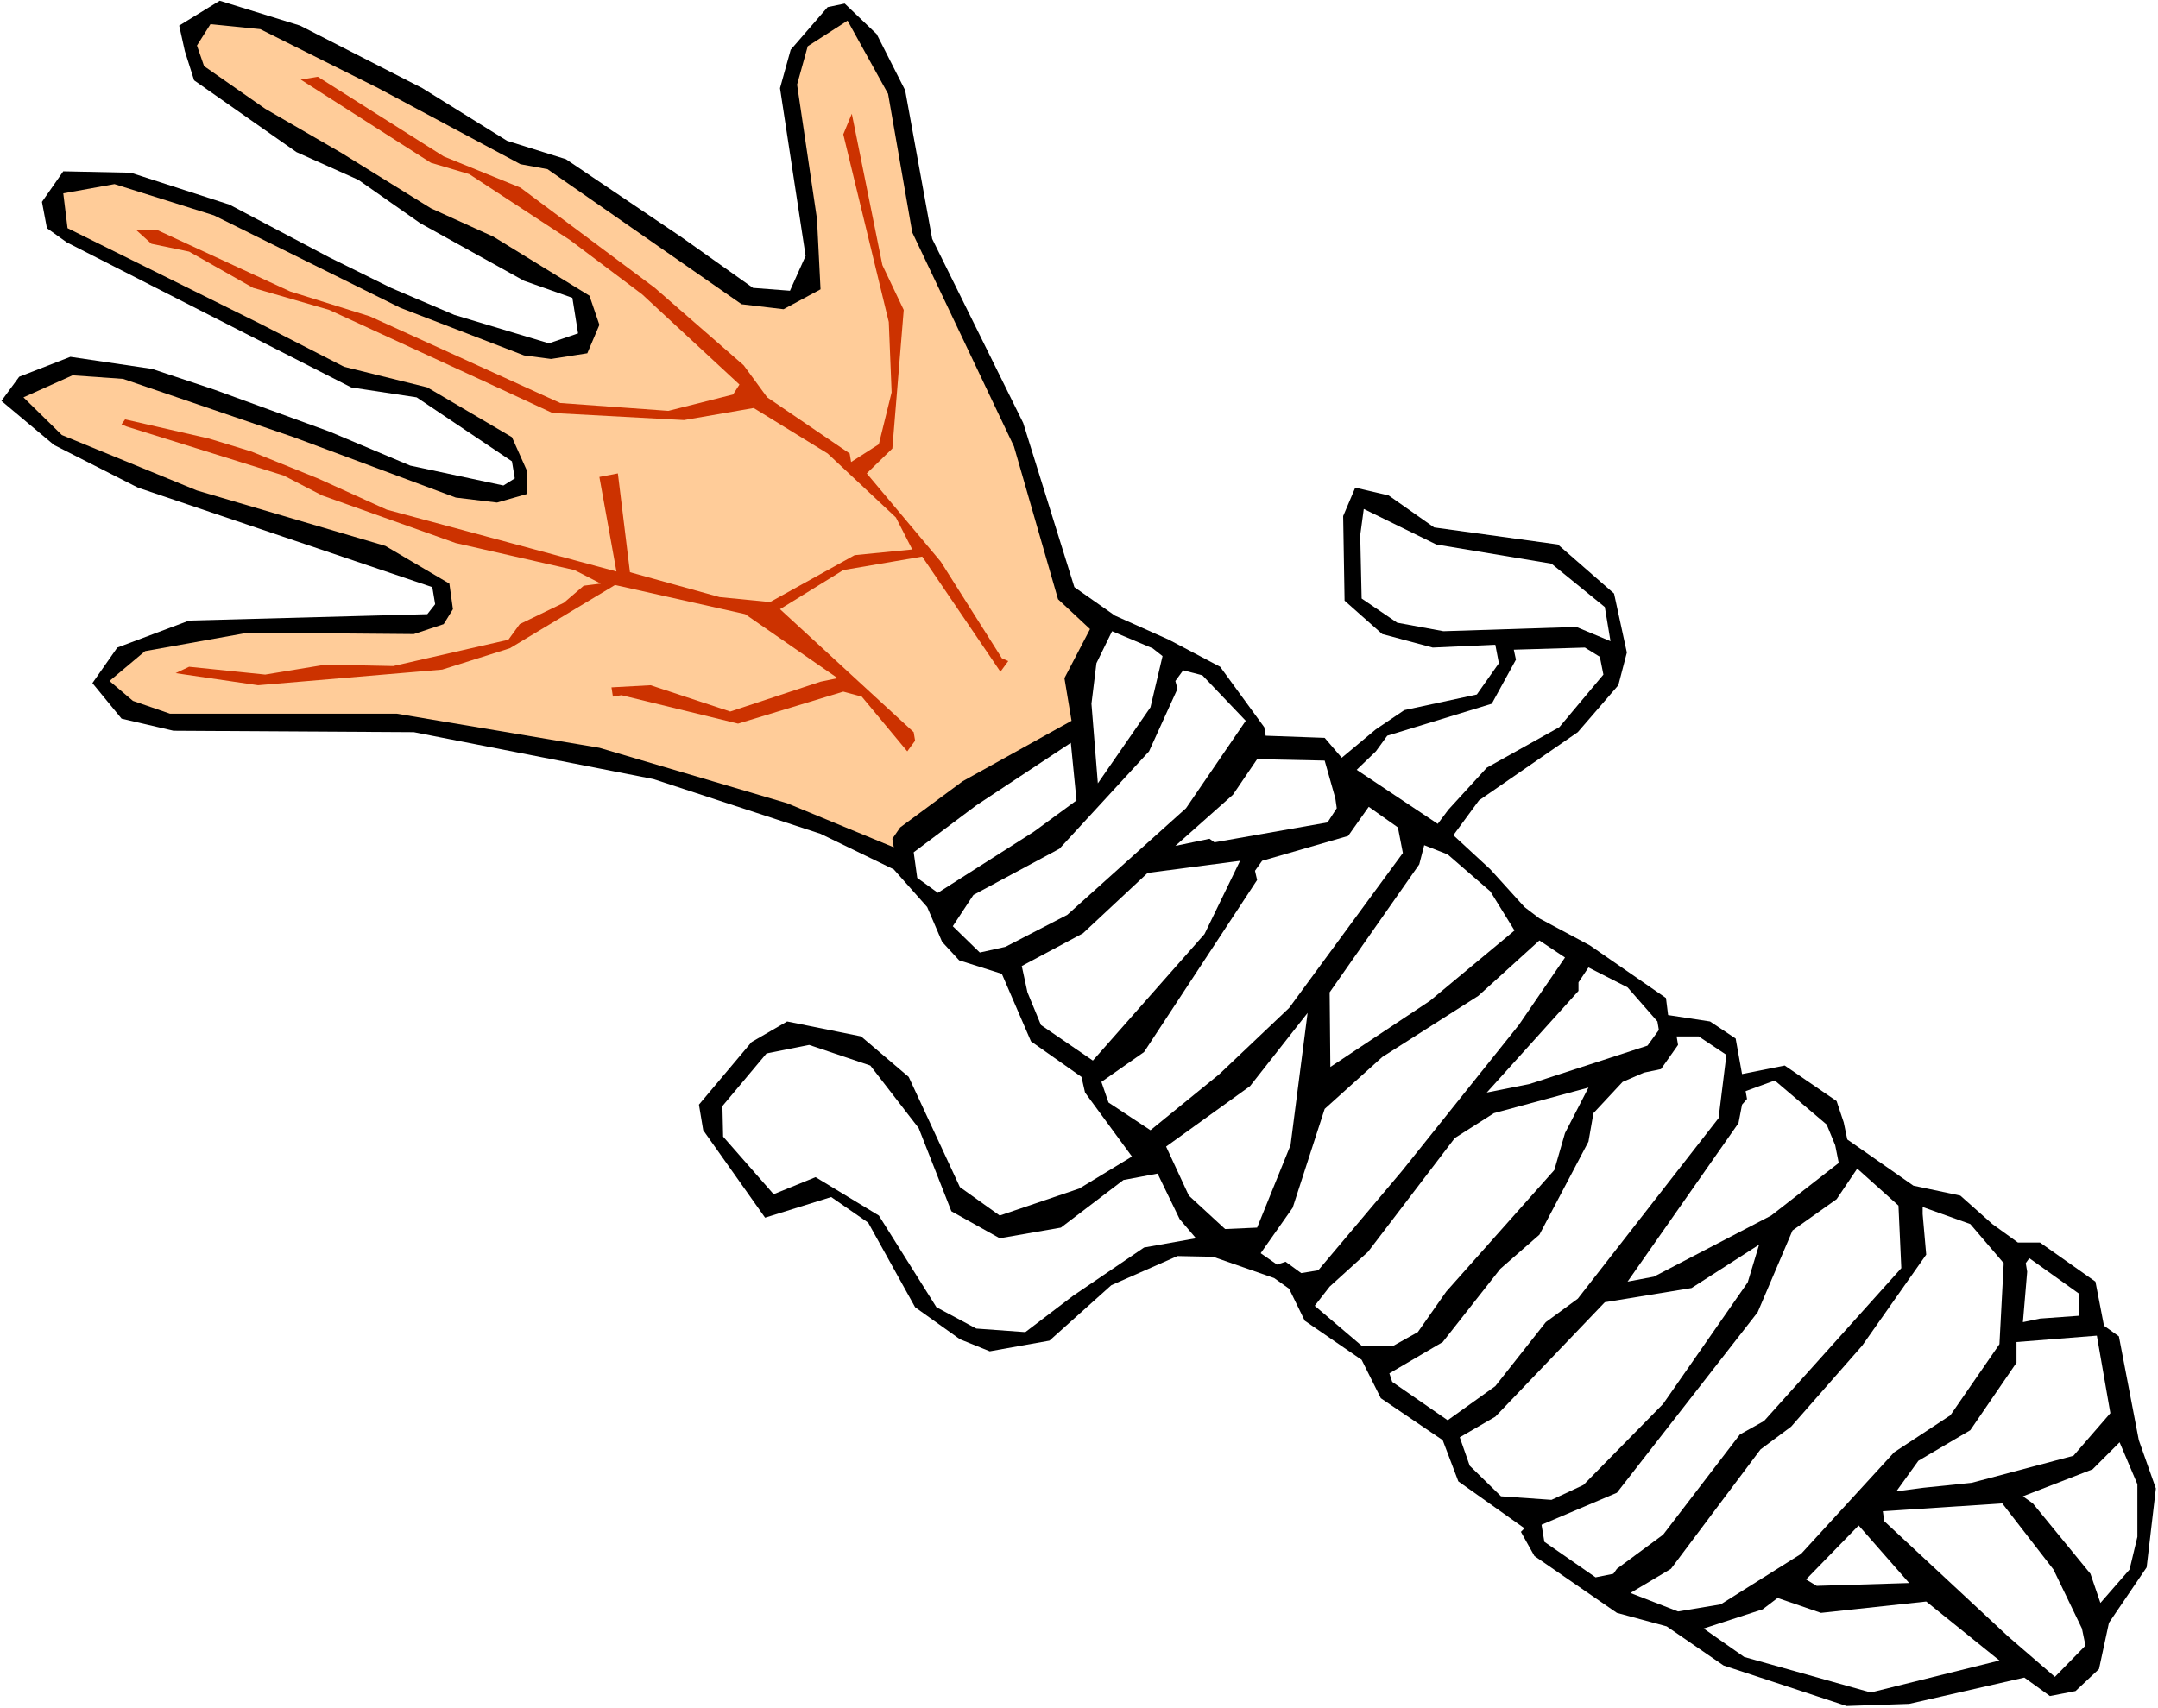
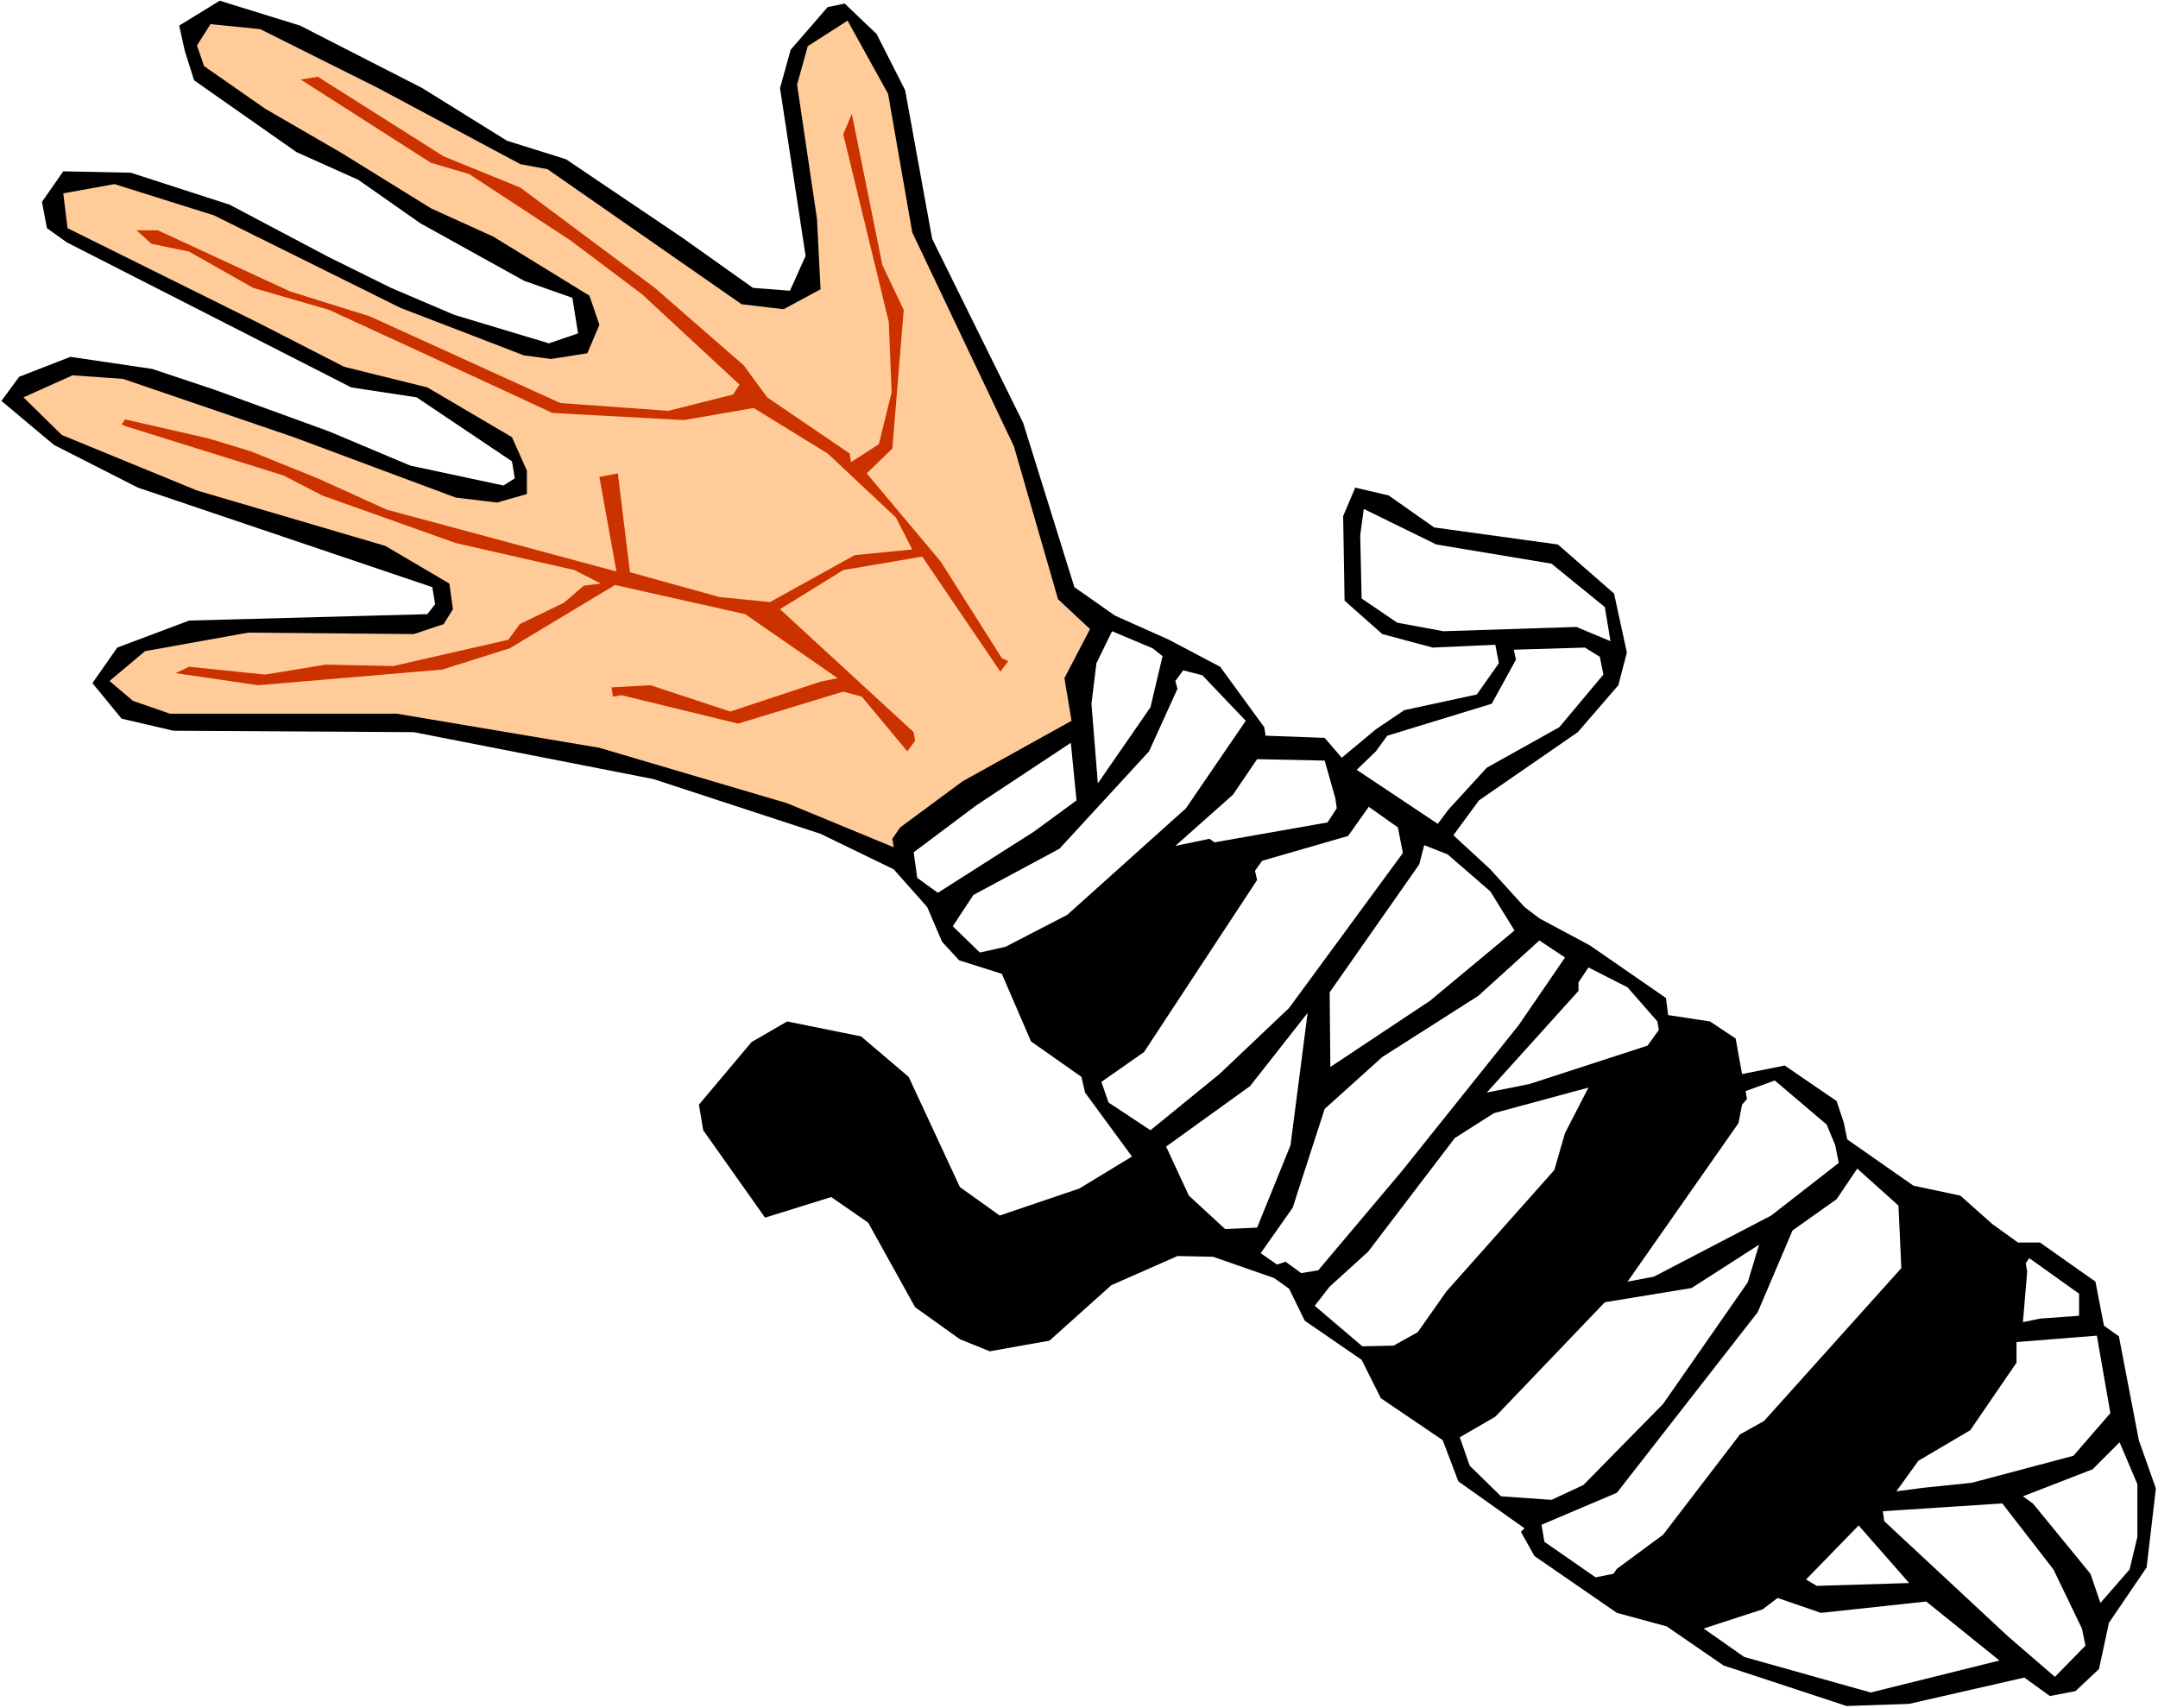
<svg xmlns="http://www.w3.org/2000/svg" xmlns:ns1="http://sodipodi.sourceforge.net/DTD/sodipodi-0.dtd" xmlns:ns2="http://www.inkscape.org/namespaces/inkscape" version="1.0" width="129.766mm" height="102.731mm" id="svg29" ns1:docname="Arm - Bandaged.wmf">
  <rect width="100%" height="100%" fill="#333333" stroke="none" />
  <ns1:namedview id="namedview29" pagecolor="#ffffff" bordercolor="#000000" borderopacity="0.25" ns2:showpageshadow="2" ns2:pageopacity="0.0" ns2:pagecheckerboard="0" ns2:deskcolor="#d1d1d1" ns2:document-units="mm" />
  <defs id="defs1">
    <pattern id="WMFhbasepattern" patternUnits="userSpaceOnUse" width="6" height="6" x="0" y="0" />
  </defs>
  <path style="fill:#ffffff;fill-opacity:1;fill-rule:evenodd;stroke:none" d="M 0,388.274 H 490.455 V 0 H 0 Z" id="path1" />
  <path style="fill:#000000;fill-opacity:1;fill-rule:evenodd;stroke:none" d="m 205.717,20.521 6.141,33.77 20.685,41.849 11.635,37.325 9.211,6.463 12.282,5.494 11.635,6.14 10.019,13.734 0.323,1.939 13.413,0.485 3.878,4.524 7.757,-6.463 6.464,-4.363 16.483,-3.555 5.01,-7.109 -0.808,-4.201 -14.221,0.646 -11.474,-3.07 -8.565,-7.594 -0.323,-19.228 2.747,-6.463 7.595,1.777 10.342,7.271 28.118,3.878 12.766,11.149 2.909,13.411 -1.939,7.433 -9.211,10.664 -22.462,15.512 -5.818,7.917 8.403,7.756 7.757,8.564 3.394,2.585 11.474,6.14 17.291,11.957 0.485,3.878 9.534,1.454 5.818,3.878 1.454,8.079 9.696,-1.939 11.797,8.079 1.616,4.847 0.808,3.878 15.029,10.503 10.666,2.262 7.272,6.463 5.818,4.201 h 5.01 l 12.605,8.887 1.939,10.018 3.394,2.424 4.525,23.591 3.878,10.987 -2.101,17.935 -8.565,12.603 -2.262,10.503 -5.333,5.009 -5.818,1.131 -5.818,-4.201 -26.179,5.978 -14.221,0.485 -27.957,-9.21 -12.928,-8.887 -11.312,-3.07 -18.746,-12.926 -3.07,-5.494 0.808,-0.808 -15.029,-10.664 -3.555,-9.372 -14.059,-9.533 -4.363,-8.725 -12.928,-8.887 -3.555,-7.271 -3.394,-2.424 -13.898,-4.847 -8.08,-0.162 -15.029,6.625 -14.059,12.603 -13.574,2.424 -6.787,-2.747 -10.181,-7.271 -10.666,-19.228 -8.403,-5.817 -15.029,4.686 -14.059,-19.874 -0.97,-5.817 11.958,-14.219 8.08,-4.686 16.806,3.393 10.827,9.21 11.635,25.045 9.05,6.463 18.099,-6.14 11.958,-7.271 -10.666,-14.542 -0.808,-3.555 -11.474,-8.079 -6.626,-15.35 -9.696,-3.07 -3.878,-4.201 -3.394,-7.917 -7.595,-8.564 -16.645,-8.079 -37.976,-12.442 -54.459,-10.664 -54.621,-0.323 -11.797,-2.747 -6.626,-8.079 5.656,-8.079 16.322,-6.14 54.136,-1.454 1.778,-2.262 -0.646,-3.878 L 31.35,110.843 12.282,101.148 0.323,91.13 4.363,85.637 15.998,81.113 l 18.584,2.747 14.059,4.686 26.179,9.533 18.422,7.756 21.17,4.524 2.586,-1.616 -0.646,-3.878 L 94.697,90.323 79.83,88.06 15.19,55.098 10.666,51.867 9.534,45.888 l 4.848,-6.948 15.352,0.323 22.462,7.271 22.624,11.957 14.059,6.948 14.382,6.14 21.493,6.463 6.626,-2.262 -1.293,-8.079 L 119.099,63.824 95.505,50.736 81.446,40.879 67.387,34.578 44.117,18.258 42.016,11.634 40.723,5.817 49.934,0.162 68.195,5.817 95.99,20.036 l 19.23,11.957 13.413,4.201 26.341,17.774 16.16,11.472 8.403,0.646 3.555,-7.917 -5.818,-38.133 2.424,-8.725 8.403,-9.695 3.878,-0.808 7.272,6.948 z" id="path2" />
  <path style="fill:#ffcc99;fill-opacity:1;fill-rule:evenodd;stroke:none" d="m 207.333,52.836 23.109,48.635 10.019,34.739 7.272,6.786 -5.818,11.149 1.616,9.695 -24.725,13.734 -14.221,10.503 -1.778,2.585 0.323,1.939 L 178.891,182.584 136.229,169.981 90.173,162.225 H 38.622 l -8.403,-2.908 -5.333,-4.524 8.08,-6.786 23.432,-4.201 37.653,0.323 6.787,-2.262 2.101,-3.393 -0.808,-5.817 -14.544,-8.564 -42.824,-12.603 -30.704,-12.603 -8.726,-8.564 11.15,-5.009 11.474,0.808 38.784,13.249 36.845,13.734 9.373,1.131 6.787,-1.939 v -5.332 L 116.352,99.371 97.121,88.06 78.214,83.375 58.984,73.518 l -43.632,-21.652 -0.97,-7.917 11.635,-2.101 22.624,7.109 42.339,21.005 28.118,10.826 6.141,0.808 8.242,-1.293 2.747,-6.463 -2.262,-6.625 L 112.15,53.806 97.929,47.343 77.568,34.739 60.277,24.722 46.379,15.027 l -1.616,-4.686 3.07,-4.847 11.312,1.131 26.826,13.411 32.32,17.289 6.141,1.131 44.117,30.7 9.534,1.131 8.403,-4.524 -0.808,-15.996 -4.525,-30.538 2.424,-8.725 9.05,-5.817 9.211,16.643 z" id="path3" />
  <path style="fill:#ffffff;fill-opacity:1;fill-rule:evenodd;stroke:none" d="m 366.024,145.744 -7.757,-3.232 -30.219,0.969 -10.504,-1.939 -8.08,-5.494 -0.323,-14.381 0.808,-5.978 16.483,8.079 26.179,4.363 12.12,9.856 z" id="path4" />
-   <path style="fill:#cc3200;fill-opacity:1;fill-rule:evenodd;stroke:none" d="m 205.393,70.448 -2.586,31.508 -5.818,5.655 16.806,20.036 13.898,21.975 1.454,0.646 -1.778,2.424 -17.776,-26.176 -17.938,3.07 -14.382,8.887 30.381,27.953 0.323,1.939 -1.778,2.424 -10.342,-12.442 -4.202,-1.131 -23.917,7.271 -26.502,-6.463 -1.939,0.323 -0.323,-2.101 8.888,-0.485 18.099,5.978 20.523,-6.786 3.878,-0.808 -21.008,-14.542 -29.573,-6.625 -23.917,14.381 -15.352,4.847 -41.854,3.555 -18.746,-2.747 3.07,-1.454 17.291,1.777 13.736,-2.262 15.352,0.323 26.179,-5.978 2.586,-3.555 10.019,-4.847 4.525,-3.878 3.878,-0.485 -5.979,-3.07 -26.987,-6.14 -30.381,-10.826 -8.726,-4.524 -35.714,-11.149 -1.131,-0.485 0.808,-1.131 19.069,4.363 9.534,2.908 15.19,6.14 15.675,7.109 52.197,14.057 -3.878,-21.49 4.202,-0.808 2.747,22.459 20.362,5.655 11.474,1.131 19.23,-10.664 13.09,-1.293 -3.717,-7.271 -15.514,-14.542 -16.806,-10.341 -15.837,2.747 -29.896,-1.616 -15.675,-7.271 -35.067,-16.158 -17.291,-5.009 -14.544,-8.241 -8.565,-1.777 -3.394,-3.07 h 4.848 l 30.058,13.896 18.099,5.655 43.309,19.713 24.563,1.777 14.706,-3.716 1.454,-2.262 -22.139,-20.521 -16.322,-12.28 -22.947,-15.027 -8.726,-2.585 -29.573,-18.905 3.878,-0.646 28.603,18.097 17.453,7.109 30.542,22.783 20.2,17.612 5.333,7.271 18.746,12.765 0.323,1.939 6.302,-4.039 2.909,-11.795 -0.646,-15.996 -10.342,-42.657 1.939,-4.686 6.949,34.416 z" id="path5" />
+   <path style="fill:#cc3200;fill-opacity:1;fill-rule:evenodd;stroke:none" d="m 205.393,70.448 -2.586,31.508 -5.818,5.655 16.806,20.036 13.898,21.975 1.454,0.646 -1.778,2.424 -17.776,-26.176 -17.938,3.07 -14.382,8.887 30.381,27.953 0.323,1.939 -1.778,2.424 -10.342,-12.442 -4.202,-1.131 -23.917,7.271 -26.502,-6.463 -1.939,0.323 -0.323,-2.101 8.888,-0.485 18.099,5.978 20.523,-6.786 3.878,-0.808 -21.008,-14.542 -29.573,-6.625 -23.917,14.381 -15.352,4.847 -41.854,3.555 -18.746,-2.747 3.07,-1.454 17.291,1.777 13.736,-2.262 15.352,0.323 26.179,-5.978 2.586,-3.555 10.019,-4.847 4.525,-3.878 3.878,-0.485 -5.979,-3.07 -26.987,-6.14 -30.381,-10.826 -8.726,-4.524 -35.714,-11.149 -1.131,-0.485 0.808,-1.131 19.069,4.363 9.534,2.908 15.19,6.14 15.675,7.109 52.197,14.057 -3.878,-21.49 4.202,-0.808 2.747,22.459 20.362,5.655 11.474,1.131 19.23,-10.664 13.09,-1.293 -3.717,-7.271 -15.514,-14.542 -16.806,-10.341 -15.837,2.747 -29.896,-1.616 -15.675,-7.271 -35.067,-16.158 -17.291,-5.009 -14.544,-8.241 -8.565,-1.777 -3.394,-3.07 h 4.848 l 30.058,13.896 18.099,5.655 43.309,19.713 24.563,1.777 14.706,-3.716 1.454,-2.262 -22.139,-20.521 -16.322,-12.28 -22.947,-15.027 -8.726,-2.585 -29.573,-18.905 3.878,-0.646 28.603,18.097 17.453,7.109 30.542,22.783 20.2,17.612 5.333,7.271 18.746,12.765 0.323,1.939 6.302,-4.039 2.909,-11.795 -0.646,-15.996 -10.342,-42.657 1.939,-4.686 6.949,34.416 " id="path5" />
  <path style="fill:#ffffff;fill-opacity:1;fill-rule:evenodd;stroke:none" d="m 364.408,153.338 -10.019,11.957 -16.483,9.21 -8.726,9.533 -2.424,3.232 -18.422,-12.28 4.363,-4.201 2.586,-3.555 23.755,-7.271 5.494,-10.018 -0.485,-2.262 16.16,-0.485 3.394,2.101 z" id="path6" />
  <path style="fill:#ffffff;fill-opacity:1;fill-rule:evenodd;stroke:none" d="m 264.216,149.137 -2.747,11.634 -11.958,17.289 -1.454,-18.097 1.131,-9.21 3.555,-7.271 9.211,3.878 z" id="path7" />
  <path style="fill:#ffffff;fill-opacity:1;fill-rule:evenodd;stroke:none" d="m 269.548,183.715 -26.987,24.237 -14.059,7.271 -5.818,1.293 -6.141,-5.978 4.686,-7.109 19.554,-10.503 20.362,-22.136 6.464,-14.219 -0.485,-1.777 1.778,-2.424 4.363,1.131 9.858,10.341 z" id="path8" />
  <path style="fill:#ffffff;fill-opacity:1;fill-rule:evenodd;stroke:none" d="m 303.808,183.715 -2.101,3.232 -25.694,4.524 -1.131,-0.808 -7.757,1.616 13.09,-11.634 5.494,-8.079 15.352,0.323 2.424,8.564 z" id="path9" />
  <path style="fill:#ffffff;fill-opacity:1;fill-rule:evenodd;stroke:none" d="m 344.208,211.507 -19.23,15.996 -22.624,15.027 -0.162,-16.966 20.362,-29.084 1.131,-4.363 5.333,2.101 9.696,8.402 z" id="path10" />
  <path style="fill:#ffffff;fill-opacity:1;fill-rule:evenodd;stroke:none" d="m 417.089,260.304 0.808,4.039 -15.352,11.957 -26.664,13.896 -5.979,1.131 25.21,-36.032 0.808,-4.201 1.131,-1.293 -0.323,-1.777 6.626,-2.424 11.797,10.018 z" id="path11" />
  <path style="fill:#ffffff;fill-opacity:1;fill-rule:evenodd;stroke:none" d="m 472.518,299.083 -8.888,0.646 -3.878,0.808 0.97,-11.472 -0.323,-1.939 0.808,-1.131 11.312,8.079 z" id="path12" />
  <path style="fill:#ffffff;fill-opacity:1;fill-rule:evenodd;stroke:none" d="m 318.836,193.895 -25.856,35.224 -15.837,15.027 -15.675,12.765 -9.534,-6.302 -1.616,-4.686 9.696,-6.786 25.694,-39.102 -0.485,-2.101 1.616,-2.262 19.554,-5.655 4.686,-6.625 6.626,4.686 z" id="path13" />
  <path style="fill:#ffffff;fill-opacity:1;fill-rule:evenodd;stroke:none" d="m 377.012,234.128 -2.586,3.555 -26.826,8.725 -9.696,1.939 20.846,-23.106 v -1.939 l 2.262,-3.393 8.888,4.524 6.787,7.756 z" id="path14" />
-   <path style="fill:#ffffff;fill-opacity:1;fill-rule:evenodd;stroke:none" d="m 390.587,254.164 -31.997,41.041 -7.272,5.332 -11.474,14.542 -10.827,7.756 -12.605,-8.725 -0.646,-1.939 12.12,-7.109 13.09,-16.643 8.888,-7.756 11.15,-21.167 1.131,-6.463 6.626,-7.109 4.848,-2.101 3.878,-0.808 3.878,-5.494 -0.323,-1.939 h 5.01 l 6.302,4.201 z" id="path15" />
-   <path style="fill:#ffffff;fill-opacity:1;fill-rule:evenodd;stroke:none" d="m 454.419,305.546 -11.15,16.158 -12.766,8.402 -21.17,23.106 -18.261,11.472 -9.696,1.616 -10.827,-4.201 9.211,-5.494 20.362,-27.145 6.949,-5.171 16.16,-18.42 14.544,-20.682 -0.808,-9.21 v -1.616 l 10.827,3.878 7.595,8.887 z" id="path16" />
  <path style="fill:#ffffff;fill-opacity:1;fill-rule:evenodd;stroke:none" d="m 345.177,232.997 -26.502,33.124 -19.069,22.621 -3.878,0.646 -3.555,-2.585 -1.939,0.646 -3.717,-2.585 7.272,-10.341 7.272,-22.459 13.09,-11.795 21.816,-13.896 13.898,-12.603 5.818,3.878 z" id="path17" />
  <path style="fill:#ffffff;fill-opacity:1;fill-rule:evenodd;stroke:none" d="m 432.118,288.257 -31.189,34.739 -5.494,3.07 -17.453,22.783 -10.504,7.756 -0.808,1.131 -4.04,0.808 -11.635,-8.079 -0.646,-3.878 17.13,-7.271 31.997,-41.041 7.918,-18.582 10.019,-7.109 4.686,-6.948 9.373,8.402 z" id="path18" />
  <path style="fill:#ffffff;fill-opacity:1;fill-rule:evenodd;stroke:none" d="m 471.225,330.914 -23.109,6.14 -10.989,1.131 -6.141,0.808 5.01,-6.948 11.797,-6.948 10.504,-15.35 v -4.686 l 18.261,-1.454 3.07,17.612 z" id="path19" />
  <path style="fill:#ffffff;fill-opacity:1;fill-rule:evenodd;stroke:none" d="m 485.769,349.334 -1.778,7.433 -6.626,7.594 -2.262,-6.625 -13.09,-15.996 -2.262,-1.616 15.837,-6.14 6.141,-6.14 4.04,9.533 z" id="path20" />
  <path style="fill:#ffffff;fill-opacity:1;fill-rule:evenodd;stroke:none" d="m 353.257,265.959 -24.563,27.63 -6.464,9.21 -5.494,3.07 -7.11,0.162 -10.827,-9.21 3.394,-4.363 8.726,-7.917 19.715,-25.853 8.888,-5.655 21.493,-5.817 -5.333,10.341 z" id="path21" />
  <path style="fill:#ffffff;fill-opacity:1;fill-rule:evenodd;stroke:none" d="m 234.966,189.047 -21.816,13.896 -4.686,-3.393 -0.808,-5.817 14.221,-10.664 21.493,-14.219 1.293,13.088 z" id="path22" />
-   <path style="fill:#ffffff;fill-opacity:1;fill-rule:evenodd;stroke:none" d="m 248.379,241.076 -11.797,-8.079 -3.07,-7.433 -1.293,-5.978 13.898,-7.433 14.706,-13.734 21.008,-2.747 -8.08,16.643 z" id="path23" />
  <path style="fill:#ffffff;fill-opacity:1;fill-rule:evenodd;stroke:none" d="m 377.982,319.118 -18.099,18.42 -7.272,3.393 -11.474,-0.808 -7.11,-6.948 -2.262,-6.463 8.08,-4.686 24.886,-26.014 19.715,-3.232 15.352,-9.856 -2.586,8.564 z" id="path24" />
  <path style="fill:#ffffff;fill-opacity:1;fill-rule:evenodd;stroke:none" d="m 285.708,279.047 -7.272,0.323 -8.242,-7.594 -5.171,-11.149 19.069,-13.734 13.09,-16.643 -3.878,30.054 z" id="path25" />
  <path style="fill:#ffffff;fill-opacity:1;fill-rule:evenodd;stroke:none" d="m 473.164,370.177 0.808,3.878 -6.949,7.109 -10.666,-9.21 -28.118,-26.176 -0.323,-2.262 27.149,-1.777 11.635,15.027 z" id="path26" />
  <path style="fill:#ffffff;fill-opacity:1;fill-rule:evenodd;stroke:none" d="m 412.888,360.483 -2.424,-1.454 11.958,-12.28 11.474,13.088 z" id="path27" />
  <path style="fill:#ffffff;fill-opacity:1;fill-rule:evenodd;stroke:none" d="m 425.169,384.719 -28.765,-8.079 -9.211,-6.463 13.413,-4.363 3.394,-2.585 9.858,3.393 23.917,-2.585 16.645,13.411 z" id="path28" />
-   <path style="fill:#ffffff;fill-opacity:1;fill-rule:evenodd;stroke:none" d="m 271.811,281.47 -11.797,2.101 -16.16,10.987 -10.827,8.241 -11.15,-0.808 -9.05,-4.847 -13.09,-20.844 -14.382,-8.725 -9.534,3.878 -11.474,-13.088 -0.162,-6.948 10.019,-11.957 9.696,-1.939 13.898,4.686 10.989,14.219 7.434,18.905 10.989,6.14 13.898,-2.424 14.221,-10.826 7.757,-1.454 5.01,10.341 z" id="path29" />
</svg>